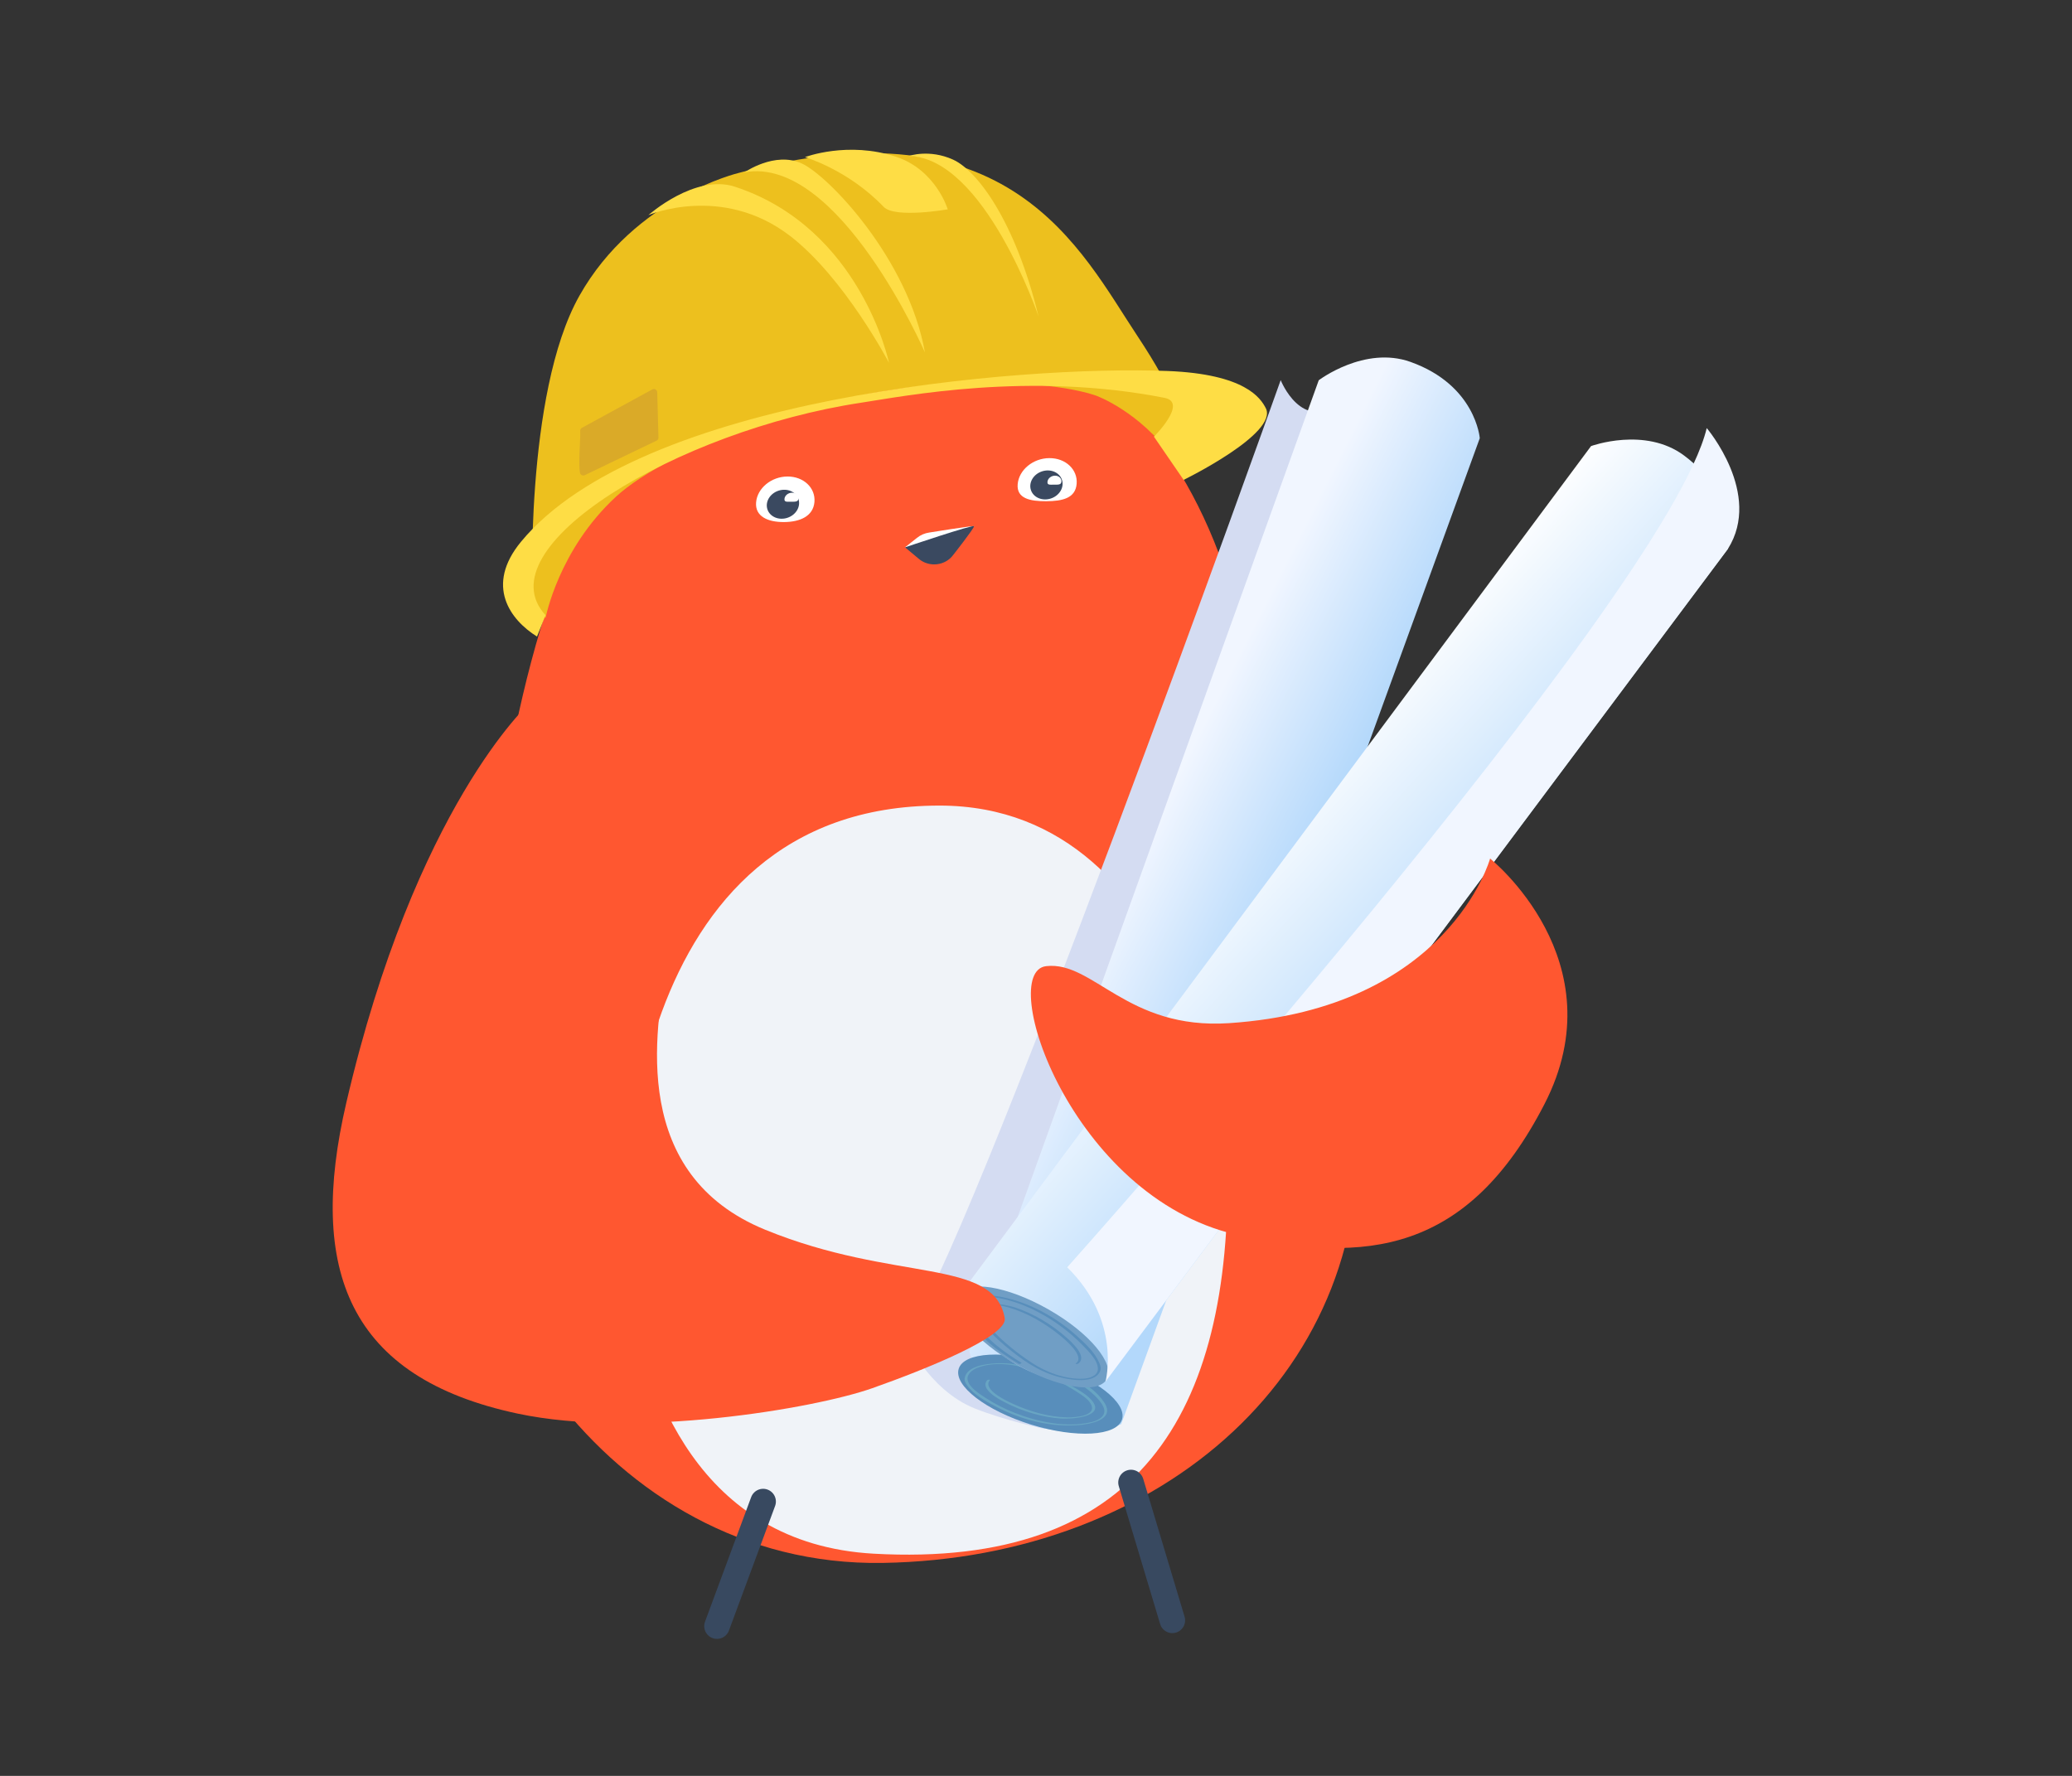
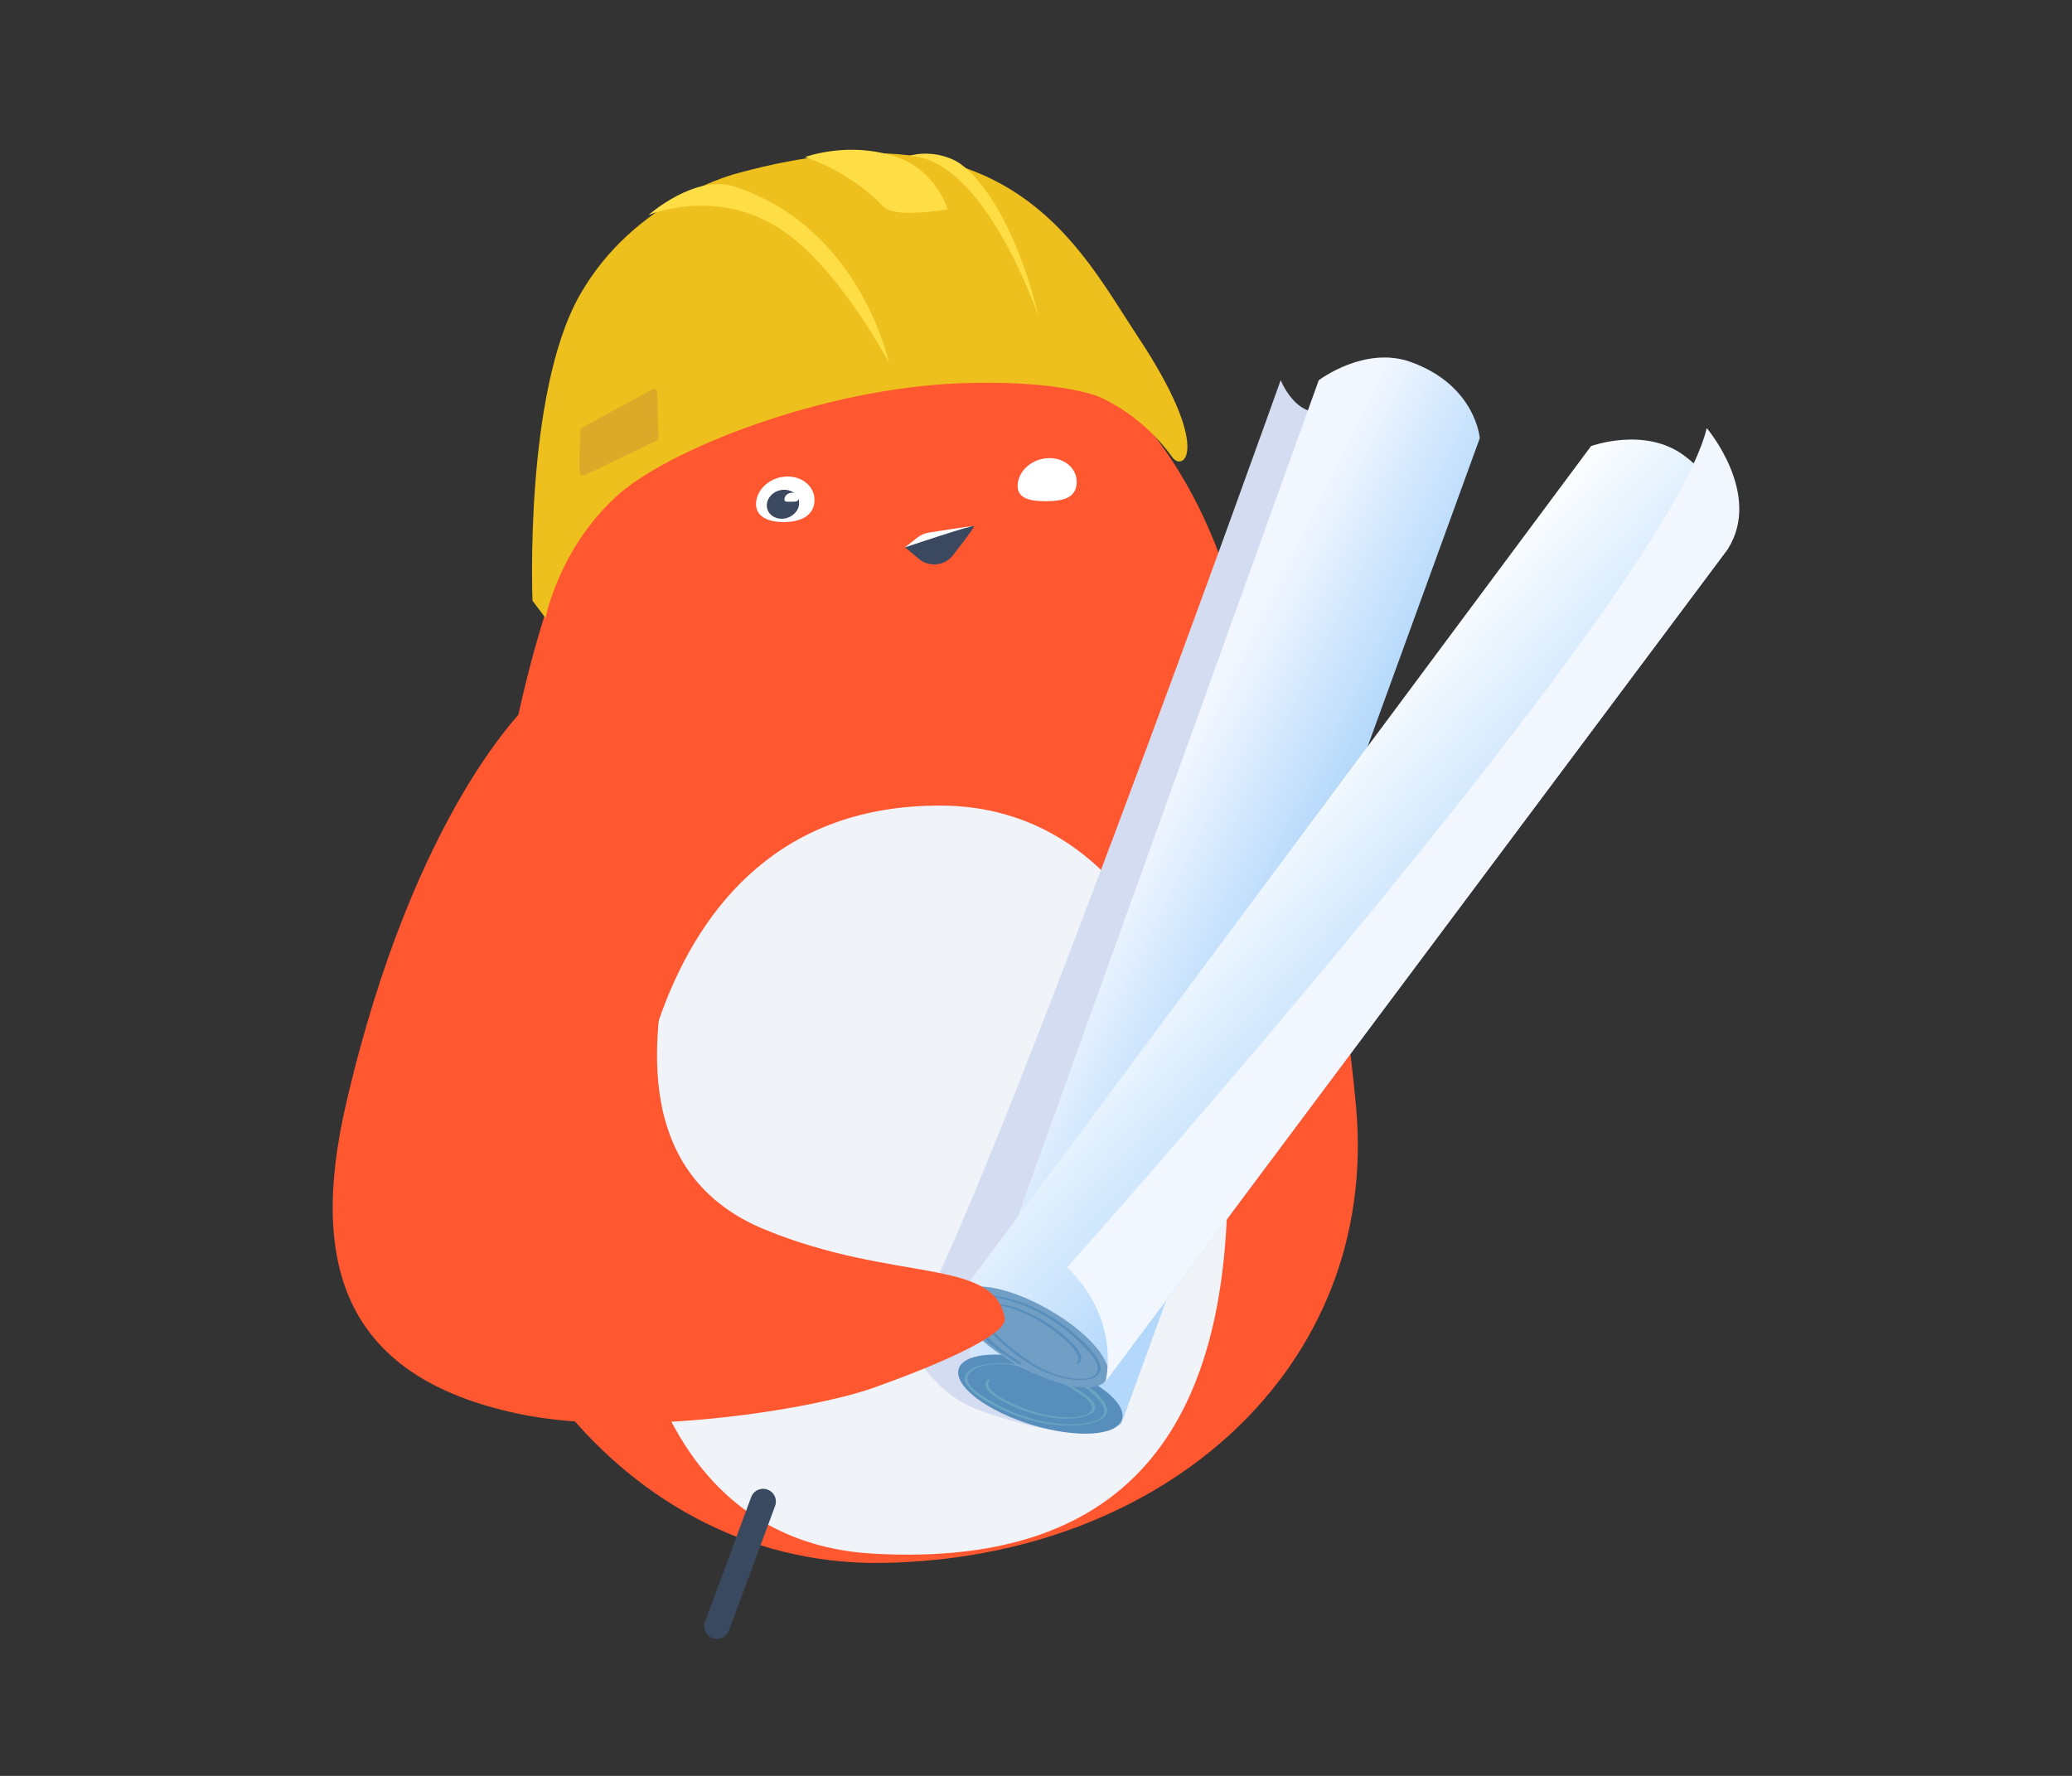
<svg xmlns="http://www.w3.org/2000/svg" id="Layer_1" x="0px" y="0px" viewBox="0 0 140 120" xml:space="preserve">
  <rect x="0" y="0" width="140" height="120" fill="#333333" stroke="none" />
  <g>
    <g>
      <path fill="#FF5730" d="M91.633,74.871c1.545,17.609-13.04,30.427-31.98,30.738c-18.939,0.31-30.427-19.25-28.254-31.669    s1.865-53.379,28.892-54.358c0,0,17.626,0.392,23.272,21.602C83.563,41.183,90.055,56.881,91.633,74.871z" />
      <path fill="#F0F3F8" d="M82.939,78.595c0.308,17.062-6.101,27.382-23.907,26.391c-11.884-0.661-15.425-11.224-16.455-17.697    c-1.051-6.6-0.221-32.854,20.901-32.854C80.658,54.434,82.939,78.595,82.939,78.595z" />
      <g>
        <path fill="#FFFFFF" d="M61.955,36.347l-0.811,0.64l1.739,0.292c0,0,2.931-1.652,2.93-1.719     c-0.001-0.067-3.022,0.424-3.022,0.424C62.483,36.027,62.192,36.153,61.955,36.347z" />
        <path fill="#FFFFFF" d="M51.088,33.943c-0.082,0.957,0.796,1.34,1.885,1.334c1.088-0.006,1.975-0.399,2.057-1.356     c0.082-0.957-0.735-1.728-1.823-1.722C52.117,32.205,51.169,32.986,51.088,33.943z" />
        <path fill="#FFFFFF" d="M68.762,32.718c-0.082,0.967,0.833,1.157,1.933,1.151c1.1-0.006,1.968-0.206,2.051-1.173     c0.082-0.967-0.743-1.747-1.843-1.74C69.803,30.961,68.845,31.751,68.762,32.718z" />
        <path fill="#3A4960" d="M61.152,36.985l0.94,0.785l0.002,0.002c0.699,0.584,1.786,0.454,2.316-0.278c0,0,1.4-1.78,1.403-1.934     C65.817,35.406,61.152,36.985,61.152,36.985z" />
-         <ellipse transform="matrix(0.95 -0.313 0.313 0.95 -6.698 23.793)" fill="#3A4960" cx="70.691" cy="32.738" rx="1.104" ry="0.964" />
        <ellipse transform="matrix(0.95 -0.313 0.313 0.95 -8.004 18.284)" fill="#3A4960" cx="52.894" cy="34.047" rx="1.104" ry="0.964" />
        <path fill="#FFFFFF" d="M70.775,32.558c-0.02,0.227,0.164,0.193,0.424,0.191c0.26-0.002,0.498,0.03,0.518-0.198     c0.02-0.227-0.175-0.41-0.435-0.409C71.021,32.145,70.795,32.331,70.775,32.558z" />
        <path fill="#FFFFFF" d="M53.005,33.71c-0.02,0.227,0.164,0.193,0.424,0.191c0.26-0.002,0.498,0.03,0.518-0.198     s-0.175-0.41-0.435-0.409C53.252,33.296,53.025,33.482,53.005,33.71z" />
      </g>
-       <path fill="#FF5730" d="M38.499,27.042c1.426,0.169,3.205,0.352,4.183-0.826c-1.274-0.028-2.497-0.242-3.72-0.685    c-0.447-0.162-0.266-0.85,0.199-0.803c0.935,0.094,3.367,0.6,4.752,0.202c-0.984-0.138-1.897-0.464-2.807-0.979    c-0.358-0.203-0.1-0.827,0.293-0.75c1.725,0.338,3.414,0.323,5.131-0.049c0.428-0.093,0.588,0.433,0.352,0.693    c-0.361,1.785-2.091,3.693-3.621,4.575c-1.436,0.828-4.12,0.799-5.133-0.703C37.936,27.431,38.118,26.996,38.499,27.042z" />
-       <line fill="#384960" stroke="#384960" stroke-width="1.724" stroke-linecap="round" stroke-miterlimit="10" x1="76.419" y1="100.175" x2="79.213" y2="109.49" />
+       <path fill="#FF5730" d="M38.499,27.042c1.426,0.169,3.205,0.352,4.183-0.826c-1.274-0.028-2.497-0.242-3.72-0.685    c-0.447-0.162-0.266-0.85,0.199-0.803c0.935,0.094,3.367,0.6,4.752,0.202c-0.984-0.138-1.897-0.464-2.807-0.979    c1.725,0.338,3.414,0.323,5.131-0.049c0.428-0.093,0.588,0.433,0.352,0.693    c-0.361,1.785-2.091,3.693-3.621,4.575c-1.436,0.828-4.12,0.799-5.133-0.703C37.936,27.431,38.118,26.996,38.499,27.042z" />
      <line fill="#384960" stroke="#384960" stroke-width="1.724" stroke-linecap="round" stroke-miterlimit="10" x1="51.563" y1="101.463" x2="48.444" y2="109.881" />
    </g>
    <g>
      <path fill="#EDC01E" d="M49.917,11.684c0,0-7.031,1.664-10.77,8.304c-3.738,6.641-3.168,20.603-3.168,20.603l0.883,1.172    c0,0,0.866-4.619,4.769-8.211c3.451-3.175,13.962-7.312,23.252-7.654c6.521-0.24,9.221,0.853,9.221,0.853s2.887,1.059,5.1,4.138    c0.754,1.049,2.757-0.494-2.342-8.172C72.992,16.889,68.247,6.691,49.917,11.684z" />
      <path fill="#DAAA28" d="M39.192,31.954c-0.127-0.621,0.048-2.372,0.009-2.829c-0.008-0.092,0.041-0.176,0.122-0.218l4.756-2.595    c0.148-0.076,0.325,0.029,0.329,0.196l0.082,3.059c0.002,0.087-0.046,0.168-0.123,0.207l-4.852,2.332    C39.384,32.173,39.221,32.098,39.192,31.954z" />
      <path fill="#FEDD45" d="M43.811,14.536c0,0,4.984-2.128,9.574,1.407c3.68,2.834,6.685,8.579,6.685,8.579    s-1.898-9.11-10.413-11.905C46.957,11.731,43.811,14.536,43.811,14.536z" />
-       <path fill="#FEDD45" d="M50.314,11.64c0,0,2.032-1.422,3.849-0.6s7.208,6.471,8.332,12.772    C62.495,23.813,56.69,10.491,50.314,11.64z" />
      <path fill="#FEDD45" d="M61.407,10.54c0,0,1.373-0.486,2.989,0.246c1.616,0.732,4.196,4.116,5.777,10.597    C70.173,21.382,66.521,10.653,61.407,10.54z" />
      <path fill="#FEDD45" d="M54.388,10.618c0,0,2.915,0.845,5.319,3.361c0.761,0.796,4.33,0.167,4.33,0.167s-0.787-2.652-3.483-3.55    C57.298,9.511,54.388,10.618,54.388,10.618z" />
-       <path fill="#FEDD45" d="M85.524,27.576c-0.342-0.659-1.37-2.301-6.628-2.507c-9.988-0.392-35.643,1.763-43.699,11.546    c-2.436,2.959-0.727,5.269,1.087,6.398l0.577-1.444C32.634,37,45.758,29.093,58.189,27.211c2.876-0.435,11.368-2.124,20.498-0.327    c1.603,0.316-0.718,2.622-0.718,2.622l2.005,2.922C79.974,32.428,86.41,29.282,85.524,27.576z" />
    </g>
    <g>
      <path fill="#D4DCF2" d="M90.604,27.188c-2.661,2.086-4.071-1.502-4.071-1.502S65.046,85.968,61.136,90.328    c0,0,1.557,3.579,4.73,4.845c2.043,0.815,4.726,1.386,4.726,1.386S93.265,25.102,90.604,27.188z" />
      <linearGradient id="SVGID_00000013184178346264532420000008166923929683090110_" gradientUnits="userSpaceOnUse" x1="-33.839" y1="88.295" x2="-22.22" y2="95.14" gradientTransform="matrix(0.998 -0.065 0.065 0.998 102.482 -33.999)">
        <stop offset="0.208" style="stop-color:#F1F6FF" />
        <stop offset="1" style="stop-color:#B3D8FB" />
      </linearGradient>
      <path fill="url(#SVGID_00000013184178346264532420000008166923929683090110_)" d="M75.759,96.225c0,0-2.433,1.239-6.274-0.012    c-3.143-1.024-3.989-4.907-3.989-4.907l23.608-65.611c0,0,3.089-2.351,6.201-1.24c4.412,1.576,4.68,5.155,4.68,5.155    L75.759,96.225z" />
      <ellipse transform="matrix(0.296 -0.955 0.955 0.296 -40.529 133.474)" fill="#588EBB" cx="70.332" cy="94.246" rx="2.152" ry="5.778" />
      <g>
        <g>
          <path fill="#68A5C3" d="M70.325,92.394c1.28,0.398,2.61,0.933,3.6,1.867c0.245,0.231,0.489,0.498,0.628,0.809      c0.259,0.578-0.293,0.901-0.815,1.025c-1.677,0.397-3.59-0.003-5.162-0.621c-0.702-0.276-1.382-0.62-2.012-1.035      c-0.389-0.256-1.097-0.697-1.184-1.2c-0.069-0.396,0.341-0.691,0.656-0.815c1.061-0.418,2.455-0.264,3.513,0.094      c1.114,0.377,2.219,0.889,3.206,1.528c0.323,0.209,0.746,0.463,0.943,0.809c0.475,0.835-1.083,0.932-1.598,0.92      c-1.256-0.029-2.537-0.4-3.673-0.924c-0.36-0.166-2.075-0.95-1.548-1.589c0.047-0.057-0.148-0.036-0.183,0.007      c-0.505,0.613,0.839,1.3,1.221,1.498c1.165,0.603,2.506,1.007,3.818,1.091c0.563,0.036,2.916-0.079,2.092-1.158      c-0.331-0.434-0.873-0.735-1.337-1.002c-0.638-0.368-1.306-0.688-1.987-0.967c-1.217-0.5-2.43-0.734-3.753-0.558      c-0.539,0.072-1.421,0.27-1.56,0.913c-0.043,0.198,0.024,0.33,0.141,0.502c0.445,0.657,1.259,1.089,1.945,1.45      c1.655,0.873,3.578,1.383,5.457,1.27c0.85-0.051,2.671-0.337,1.877-1.542c-0.876-1.331-2.681-2.008-4.123-2.457      C70.436,92.293,70.257,92.373,70.325,92.394L70.325,92.394z" />
        </g>
      </g>
    </g>
    <g>
      <linearGradient id="SVGID_00000056426869052688515750000008920253139816276368_" gradientUnits="userSpaceOnUse" x1="327.215" y1="-44.305" x2="342.478" y2="-34.231" gradientTransform="matrix(0.989 0.151 -0.151 0.989 -246.176 49.553)">
        <stop offset="0" style="stop-color:#FFFFFF" />
        <stop offset="1" style="stop-color:#B3D8FB" />
      </linearGradient>
      <path fill="url(#SVGID_00000056426869052688515750000008920253139816276368_)" d="M74.695,93.359c0,0-3.416,0.717-6.718-1.611    c-2.702-1.905-3.199-4.16-3.199-4.16l42.726-57.445c0,0,3.645-1.336,6.291,0.642c3.752,2.806,2.953,6.305,2.953,6.305    L74.695,93.359z" />
      <ellipse transform="matrix(0.494 -0.869 0.869 0.494 -43.226 106.376)" fill="#709EC5" cx="69.807" cy="90.336" rx="2.152" ry="5.778" />
      <g>
        <g>
          <path fill="#588EBB" d="M69.023,92.086c-1.191-0.723-2.412-1.602-3.164-2.804c-0.173-0.277-0.334-0.586-0.393-0.91      c-0.128-0.708,0.674-0.806,1.228-0.764c1.734,0.13,3.422,0.903,4.826,1.897c0.585,0.414,1.134,0.881,1.632,1.396      c0.372,0.385,1.059,1.039,1.027,1.629c-0.026,0.471-0.625,0.615-0.994,0.631c-1.218,0.052-2.506-0.435-3.507-1.101      c-0.969-0.644-1.902-1.395-2.696-2.247c-0.277-0.297-0.728-0.733-0.753-1.17c-0.045-0.789,1.556-0.405,1.965-0.283      c1.224,0.364,2.386,1.039,3.376,1.84c0.311,0.251,1.794,1.445,1.126,1.924c-0.086,0.062,0.115,0.048,0.157,0.017      c0.656-0.471-0.454-1.456-0.784-1.751c-0.996-0.889-2.218-1.618-3.484-2.044c-0.509-0.172-2.968-0.703-2.503,0.553      c0.182,0.491,0.625,0.911,0.986,1.269c0.518,0.513,1.079,0.984,1.66,1.423c1.143,0.863,2.327,1.468,3.775,1.636      c0.565,0.065,1.498,0.08,1.81-0.527c0.107-0.207,0.056-0.384-0.035-0.602c-0.298-0.713-0.935-1.301-1.498-1.808      c-1.425-1.285-3.204-2.276-5.096-2.652c-0.809-0.161-2.821-0.382-2.358,1.021c0.515,1.561,2.185,2.697,3.508,3.5      C68.888,92.191,69.062,92.11,69.023,92.086L69.023,92.086z" />
        </g>
      </g>
      <path fill="#F1F6FF" d="M115.32,28.927c0,0,3.781,4.439,1.429,8.165L74.695,93.359c0,0,1.118-4.089-2.587-7.724    C72.109,85.635,112.596,40.299,115.32,28.927z" />
    </g>
-     <path fill="#FF5730" d="M100.683,58.015c0,0-2.791,10.131-17.64,11.122c-6.892,0.46-9.179-4.22-12.357-3.852   c-3.369,0.39,1.661,15.535,12.812,18.136c8.813,2.056,15.689,1.22,20.857-8.813C109.349,64.914,100.683,58.015,100.683,58.015z" />
    <path fill="#FF5730" d="M35.784,47.513c0,0,10.913,9.161,9.343,17.356c-0.954,4.976-2.487,14.52,6.577,18.227   c8.773,3.588,15.462,1.872,16.185,5.977c0.215,1.223-5.379,3.469-8.941,4.727c-3.979,1.405-16.019,3.407-23.95,1.725   c-11.486-2.436-14.221-9.738-11.601-21C28.063,54.472,35.784,47.513,35.784,47.513z" />
  </g>
</svg>